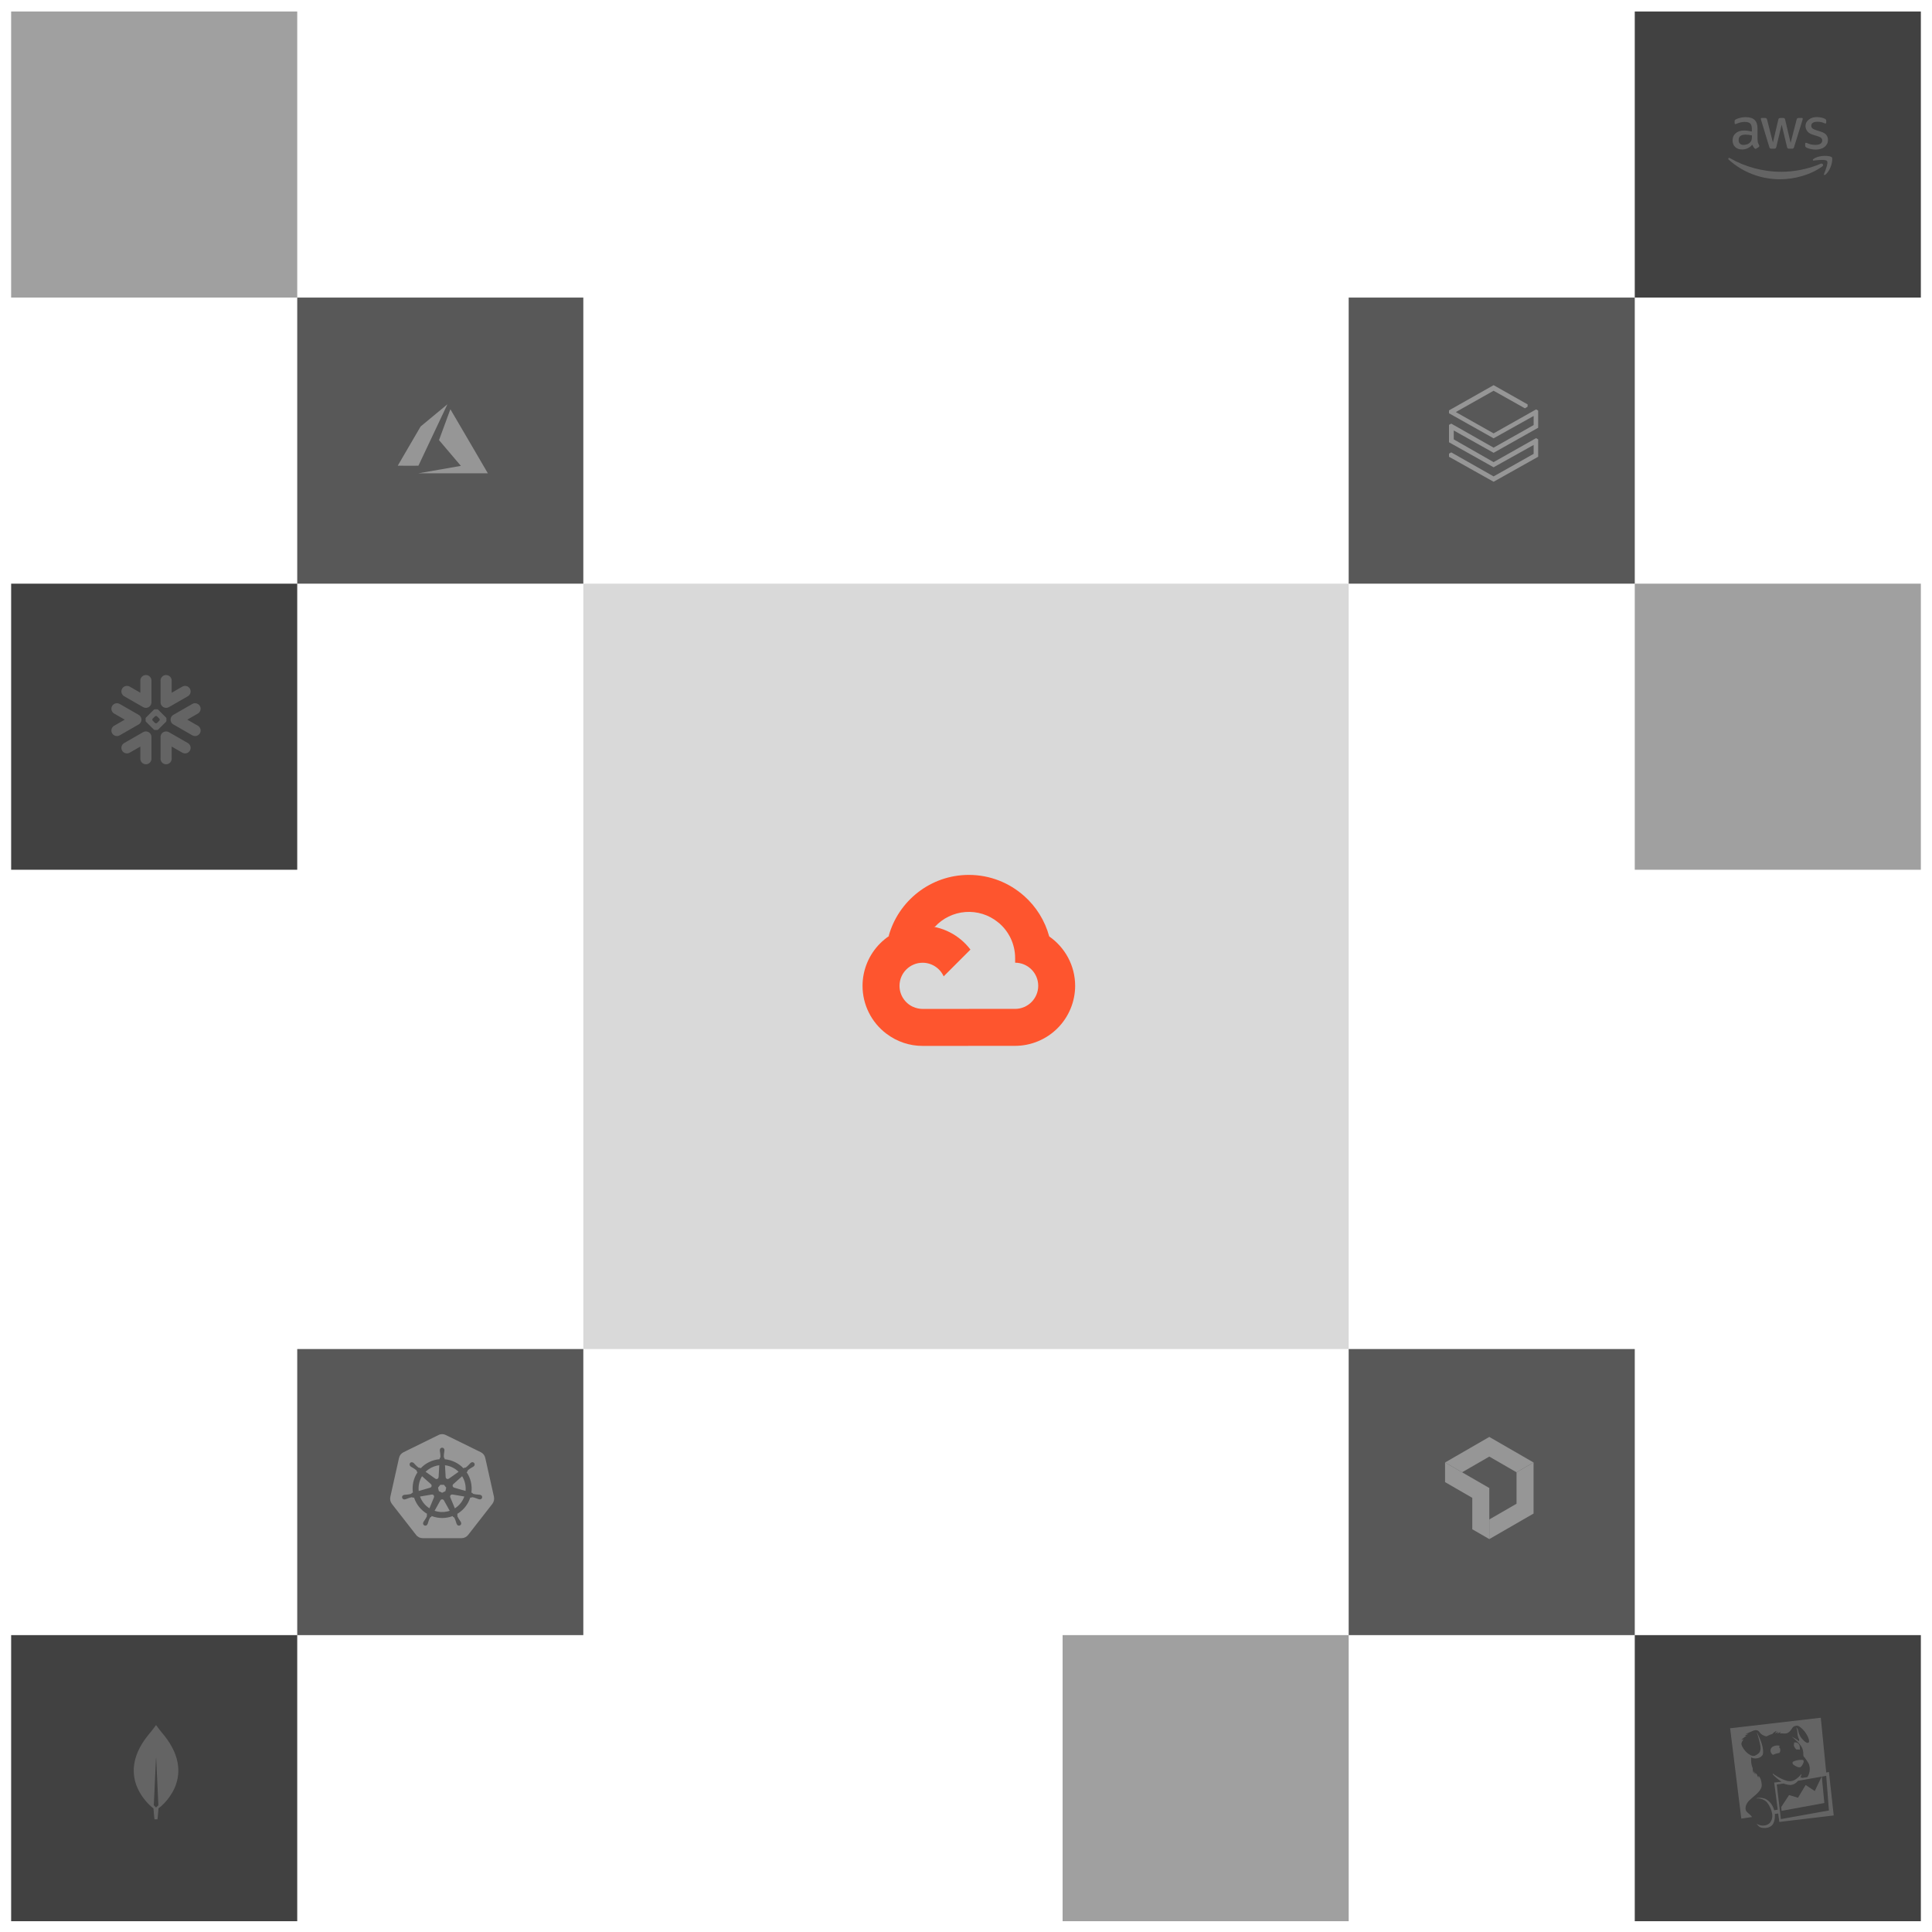
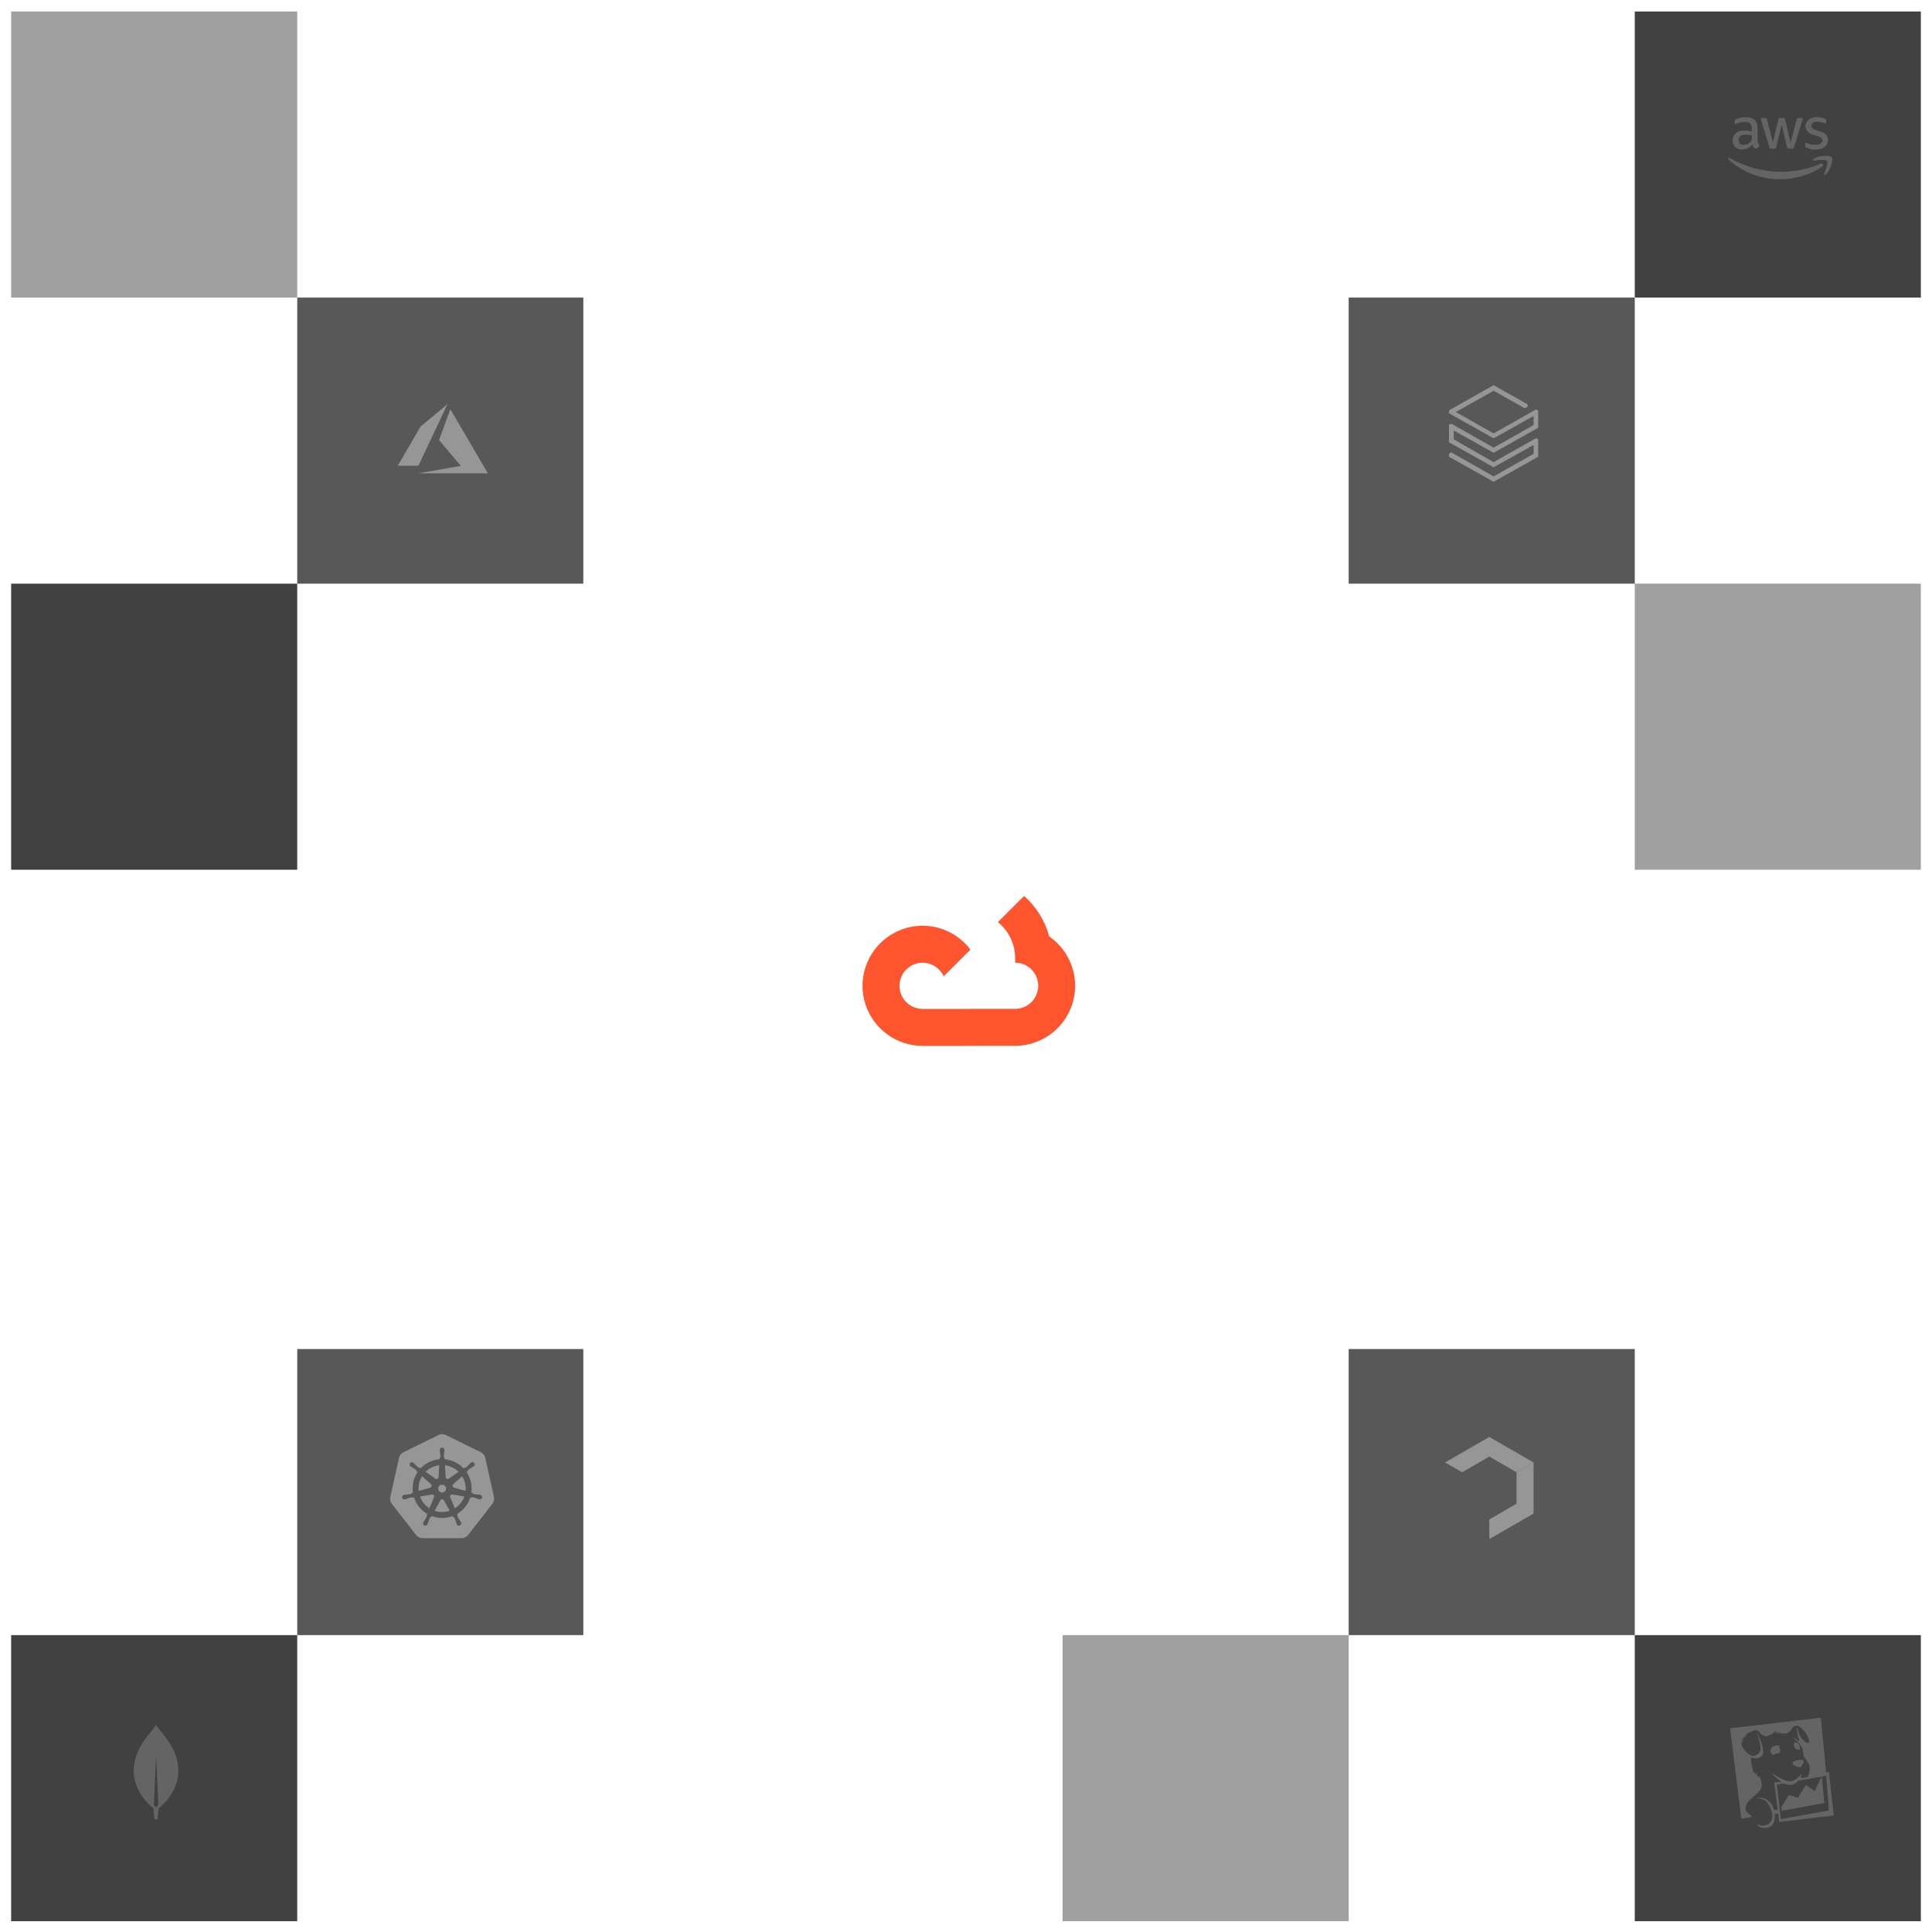
<svg xmlns="http://www.w3.org/2000/svg" width="520" height="520" viewBox="0 0 520 520" fill="none">
  <g filter="url(#filter0_d_22_709)">
-     <rect x="157" y="156" width="206" height="206" fill="#D9D9D9" />
-   </g>
-   <path d="M268.581 248.198L270.414 248.23L275.393 243.251L275.633 241.141C271.676 237.621 266.47 235.48 260.771 235.48C250.455 235.48 241.746 242.499 239.167 252.009C239.712 251.629 240.873 251.913 240.873 251.913L250.825 250.275C250.825 250.275 251.337 249.426 251.594 249.479C253.73 247.142 256.677 245.709 259.834 245.471C262.991 245.232 266.119 246.208 268.581 248.198Z" fill="#FE552E" />
+     </g>
  <path d="M282.393 252.027C281.249 247.818 278.902 244.034 275.639 241.14L268.587 248.192C270.034 249.355 271.202 250.828 272.005 252.502C272.807 254.176 273.224 256.009 273.225 257.866V259.111C276.656 259.111 279.44 261.903 279.44 265.326C279.44 268.75 276.648 271.542 273.225 271.542H260.79L259.545 272.792V280.254L260.79 281.492H273.225C277.507 281.481 281.611 279.774 284.638 276.744C287.665 273.715 289.369 269.61 289.378 265.328C289.371 259.824 286.597 254.947 282.377 252.027H282.393Z" fill="#FE552E" />
  <path d="M248.333 281.503H260.764V271.551H248.333C247.45 271.552 246.577 271.362 245.774 270.995L243.98 271.545L239.001 276.524L238.565 278.206C241.367 280.357 244.802 281.517 248.334 281.506L248.333 281.503Z" fill="#FE552E" />
  <path d="M248.323 249.164C244.037 249.17 239.928 250.876 236.897 253.907C233.865 256.938 232.16 261.047 232.153 265.334C232.153 267.83 232.731 270.292 233.843 272.527C234.955 274.762 236.57 276.708 238.561 278.214L245.77 271.005C244.678 270.514 243.751 269.717 243.101 268.712C242.45 267.707 242.104 266.535 242.104 265.337C242.104 261.906 244.897 259.122 248.32 259.122C249.517 259.124 250.688 259.47 251.693 260.12C252.698 260.77 253.495 261.696 253.988 262.787L261.197 255.578C258.24 251.685 253.571 249.17 248.317 249.17L248.323 249.164Z" fill="#FE552E" />
  <g filter="url(#filter1_d_22_709)">
    <rect x="3" y="156" width="77" height="77" fill="#414141" />
  </g>
  <g clip-path="url(#clip0_22_709)">
-     <path fill-rule="evenodd" clip-rule="evenodd" d="M38.002 194.133C37.894 194.48 37.661 194.788 37.318 194.985L32.229 197.912C31.51 198.324 30.594 198.08 30.182 197.368C29.767 196.652 30.011 195.741 30.729 195.328L33.573 193.695L30.729 192.058C30.011 191.646 29.765 190.735 30.182 190.022C30.594 189.308 31.51 189.063 32.229 189.475L37.318 192.4C37.675 192.605 37.914 192.931 38.015 193.296C38.049 193.413 38.064 193.53 38.07 193.648C38.074 193.81 38.053 193.974 38.002 194.133ZM39.383 196.874C40.158 196.93 40.77 197.575 40.77 198.36V204.212C40.77 205.038 40.097 205.706 39.271 205.706C38.442 205.706 37.772 205.038 37.772 204.212V200.939L34.918 202.577C34.203 202.992 33.288 202.747 32.872 202.034C32.459 201.32 32.703 200.405 33.42 199.992L38.513 197.069C38.786 196.91 39.09 196.849 39.383 196.874ZM44.599 190.514C43.822 190.457 43.211 189.811 43.211 189.026V183.174C43.211 182.351 43.88 181.683 44.71 181.683C45.54 181.683 46.21 182.351 46.21 183.174V186.449L49.061 184.808C49.778 184.396 50.694 184.641 51.107 185.353C51.519 186.07 51.276 186.981 50.559 187.394L45.467 190.319C45.193 190.476 44.89 190.538 44.599 190.514ZM33.42 187.394C32.703 186.981 32.459 186.07 32.872 185.353C33.288 184.641 34.203 184.396 34.918 184.808L37.772 186.449V183.174C37.772 182.351 38.442 181.683 39.271 181.683C40.097 181.683 40.77 182.351 40.77 183.174V189.026C40.77 189.811 40.158 190.457 39.383 190.514C39.09 190.538 38.786 190.476 38.513 190.319L33.42 187.394ZM42.566 196.371C42.505 196.433 42.389 196.484 42.3 196.484H41.678C41.593 196.484 41.474 196.433 41.412 196.371L39.297 194.267C39.236 194.208 39.187 194.089 39.187 194.005V193.384C39.187 193.298 39.236 193.179 39.297 193.119L41.412 191.014C41.474 190.953 41.593 190.904 41.678 190.904H42.3C42.387 190.904 42.505 190.953 42.566 191.014L44.683 193.119C44.743 193.179 44.792 193.298 44.792 193.384V194.005C44.792 194.089 44.743 194.208 44.683 194.267L42.566 196.371ZM42.991 193.683C42.991 193.598 42.94 193.479 42.879 193.417L42.266 192.809C42.206 192.749 42.087 192.699 42.001 192.699H41.977C41.892 192.699 41.773 192.749 41.714 192.809L41.101 193.417C41.039 193.479 40.992 193.598 40.992 193.683V193.707C40.992 193.791 41.039 193.908 41.101 193.97L41.714 194.578C41.774 194.638 41.892 194.688 41.977 194.688H42.001C42.087 194.688 42.206 194.638 42.266 194.578L42.879 193.97C42.94 193.908 42.991 193.791 42.991 193.707V193.683ZM50.559 199.992C51.276 200.405 51.519 201.32 51.107 202.034C50.694 202.747 49.777 202.992 49.061 202.577L46.21 200.939V204.212C46.21 205.038 45.54 205.706 44.71 205.706C43.88 205.706 43.211 205.038 43.211 204.212V198.36C43.211 197.575 43.822 196.93 44.599 196.874C44.89 196.849 45.193 196.91 45.467 197.069L50.559 199.992ZM50.407 193.695L53.251 195.328C53.969 195.741 54.215 196.652 53.8 197.368C53.385 198.08 52.468 198.324 51.753 197.912L46.66 194.985C46.32 194.788 46.084 194.48 45.98 194.133C45.93 193.974 45.907 193.81 45.913 193.648C45.915 193.53 45.933 193.413 45.965 193.296C46.067 192.931 46.306 192.605 46.66 192.4L51.753 189.475C52.468 189.063 53.385 189.308 53.8 190.022C54.215 190.735 53.969 191.646 53.251 192.058L50.407 193.695Z" fill="#646464" />
-   </g>
+     </g>
  <g filter="url(#filter2_d_22_709)">
    <rect x="440" y="439" width="77" height="77" fill="#414141" />
  </g>
  <g opacity="0.2">
    <mask id="mask0_22_709" style="mask-type:luminance" maskUnits="userSpaceOnUse" x="464" y="461" width="31" height="32">
      <path d="M494.339 461H464.333V493H494.339V461Z" fill="white" />
    </mask>
    <g mask="url(#mask0_22_709)">
      <path d="M491.528 477.97L492.258 487.292L479.328 489.612L478.215 480.29L480.062 480.033C480.363 480.162 480.578 480.204 480.922 480.29C481.48 480.419 482.125 480.591 483.069 480.076C483.284 479.947 483.756 479.56 483.928 479.303L491.528 477.97ZM471.552 489.054C471.337 488.711 470.95 488.324 470.349 487.851C469.489 487.164 469.79 485.961 470.306 485.231C470.955 483.985 474.344 482.353 474.172 480.334C474.086 479.603 474.001 478.658 473.313 477.971C473.27 478.229 473.313 478.486 473.313 478.486C473.313 478.486 473.012 478.143 472.883 477.627C472.754 477.455 472.625 477.369 472.497 477.111C472.411 477.412 472.411 477.713 472.411 477.713C472.411 477.713 472.196 477.154 472.153 476.725C472.024 476.94 471.981 477.327 471.981 477.327C471.981 477.327 471.681 476.467 471.767 475.995C471.638 475.609 471.208 474.792 471.337 472.988C472.068 473.504 473.7 473.375 474.344 472.43C474.559 472.13 474.687 471.271 474.258 469.595C473.958 468.52 473.227 466.931 472.927 466.33L472.884 466.373C473.056 466.846 473.357 467.876 473.486 468.392C473.829 469.896 473.959 470.411 473.786 471.099C473.657 471.7 473.313 472.086 472.412 472.516C471.552 472.946 470.35 471.867 470.306 471.829C469.447 471.142 468.803 470.02 468.717 469.509C468.631 468.908 469.06 468.564 469.275 468.091C468.975 468.177 468.626 468.349 468.626 468.349C468.626 468.349 469.013 467.92 469.528 467.576C469.724 467.462 469.911 467.333 470.086 467.189H469.534C469.534 467.189 470.049 466.889 470.608 466.716H469.835L471.897 465.814C472.546 465.557 473.143 465.643 473.486 466.115C473.959 466.764 474.431 467.103 475.419 467.361C476.021 467.103 476.235 466.931 477.009 466.711C477.696 465.938 478.254 465.852 478.254 465.852C478.254 465.852 477.867 466.195 477.825 466.582C478.212 466.282 478.641 466.024 478.641 466.024C478.641 466.024 478.469 466.239 478.34 466.54L478.384 466.583C478.857 466.325 479.371 466.11 479.371 466.11C479.371 466.11 479.2 466.281 479.028 466.539C479.371 466.539 480.059 466.539 480.318 466.582C481.907 466.626 482.251 464.907 482.852 464.649C483.625 464.392 483.969 464.22 485.258 465.509C486.374 466.626 487.233 468.559 486.804 468.988C486.461 469.332 485.73 468.859 484.914 467.872C484.484 467.356 484.183 466.712 484.012 465.939C483.926 465.289 483.454 464.908 483.454 464.908C483.454 464.908 483.754 465.557 483.754 466.111C483.754 466.411 483.797 467.528 484.27 468.173C484.227 468.258 484.184 468.646 484.141 468.688C483.582 468.001 482.332 467.529 482.165 467.357C482.852 467.916 484.399 469.166 485.001 470.364C485.559 471.524 485.215 472.555 485.516 472.813C485.602 472.899 486.719 474.274 486.934 475.004C487.321 476.25 486.977 477.538 486.461 478.312L485.086 478.526C484.907 478.495 484.733 478.437 484.571 478.354C484.657 478.183 484.871 477.753 484.871 477.667L484.785 477.538C484.356 478.139 483.626 478.741 483.024 479.085C482.251 479.514 481.348 479.471 480.752 479.256C479.076 478.741 477.487 477.624 477.143 477.323C477.143 477.323 477.143 477.538 477.187 477.624C477.882 478.356 478.661 479.005 479.506 479.557L477.531 479.771L478.476 487.074C478.046 487.118 478.003 487.16 477.531 487.246C477.144 485.828 476.371 484.926 475.511 484.368C474.781 483.895 473.75 483.766 472.762 483.981L472.719 484.067C473.406 483.981 474.223 484.11 475.039 484.625C475.855 485.141 476.5 486.472 476.757 487.246C477.058 488.277 477.273 489.351 476.457 490.511C475.855 491.327 474.137 491.8 472.762 490.811C473.149 491.413 473.622 491.885 474.309 491.97C475.297 492.099 476.242 491.927 476.929 491.283C477.488 490.725 477.789 489.522 477.702 488.233L478.604 488.104L478.905 490.376L493.547 488.629L492.258 476.944L491.528 477.073L490.067 462.333L465.667 465.169L468.674 489.483L471.552 489.054Z" fill="#F2F2F2" />
    </g>
    <path d="M482.683 474.941C483.333 475.414 483.886 475.714 484.445 475.672C484.788 475.628 485.132 475.07 485.347 474.555C485.518 474.212 485.518 473.824 485.261 473.695C485.132 473.652 484.612 473.652 484.23 473.695C483.5 473.781 482.769 474.039 482.598 474.168C482.34 474.34 482.469 474.77 482.683 474.942M482.855 469.914V469.957L482.898 470.043C483.07 470.386 483.241 470.731 483.585 470.903C483.671 470.903 483.757 470.859 483.843 470.859C484.144 470.859 484.316 470.903 484.445 470.945V470.687C484.402 470.258 484.531 469.484 483.672 469.055C483.328 468.883 482.899 468.969 482.726 469.141H482.812C483.027 469.227 482.898 469.312 482.855 469.399C482.812 469.57 482.769 469.613 482.855 469.914Z" fill="#F2F2F2" />
    <path d="M478.989 470C479.204 469.829 478.001 469.571 477.056 470.172C476.369 470.645 476.369 471.633 477.013 472.191C477.078 472.223 477.136 472.267 477.185 472.32C477.356 472.234 477.614 472.149 477.834 472.062C478.263 471.933 478.607 471.848 478.908 471.804C479.037 471.633 479.209 471.375 479.166 470.902C479.123 470.253 478.607 470.387 478.994 470M485.996 480.435L483.934 483.867L481.529 483.137L479.423 486.358L479.509 487.389L491.022 485.284L490.335 478.109L488.444 482.062L485.996 480.435Z" fill="#F2F2F2" />
  </g>
  <g filter="url(#filter3_d_22_709)">
    <rect x="3" y="439" width="77" height="77" fill="#414141" />
  </g>
  <g opacity="0.2">
    <path d="M44.238 467.154C43.156 465.886 42.239 464.619 42.037 464.347C42.019 464.329 41.982 464.329 41.964 464.347C41.78 464.619 40.845 465.886 39.763 467.154C30.52 478.8 41.212 486.66 41.212 486.66L41.304 486.715C41.377 487.928 41.579 489.667 41.579 489.667H41.982H42.386C42.386 489.667 42.587 487.928 42.661 486.715L42.752 486.642C42.789 486.66 53.48 478.8 44.238 467.154ZM42.001 486.479C42.001 486.479 41.524 486.081 41.395 485.863V485.845L41.982 473.167C41.982 473.131 42.037 473.131 42.037 473.167L42.624 485.845V485.863C42.496 486.081 42.001 486.479 42.001 486.479Z" fill="#F2F2F2" />
  </g>
  <g filter="url(#filter4_d_22_709)">
    <rect x="80" y="79" width="77" height="77" fill="#585858" />
  </g>
  <g opacity="0.5" filter="url(#filter5_d_22_709)">
    <rect x="3" y="2" width="77" height="77" fill="#414141" />
  </g>
  <g opacity="0.4">
    <path d="M118.273 126.399C121.389 125.855 123.963 125.405 123.992 125.399L124.046 125.388L121.104 121.929C119.486 120.027 118.162 118.464 118.162 118.455C118.162 118.438 121.2 110.17 121.217 110.141C121.223 110.131 123.29 113.658 126.228 118.691C128.979 123.403 131.247 127.288 131.268 127.325L131.306 127.391L121.957 127.39L112.608 127.388L118.273 126.399ZM107.053 125.345C107.053 125.34 108.439 122.962 110.133 120.06L113.214 114.784L116.803 111.807C118.778 110.169 120.399 108.827 120.405 108.825C120.412 108.822 120.386 108.887 120.347 108.968C120.309 109.05 118.555 112.768 116.449 117.232L112.621 125.347L109.837 125.35C108.306 125.352 107.053 125.35 107.053 125.345Z" fill="#F2F2F2" />
  </g>
  <g filter="url(#filter6_d_22_709)">
    <rect x="363" y="362" width="77" height="77" fill="#585858" />
  </g>
  <g opacity="0.5" filter="url(#filter7_d_22_709)">
    <rect x="286" y="439" width="77" height="77" fill="#414141" />
  </g>
  <g opacity="0.5" filter="url(#filter8_d_22_709)">
    <rect x="440" y="156" width="77" height="77" fill="#414141" />
  </g>
  <g opacity="0.4">
    <path d="M408.175 396.27V404.73L400.849 408.962V414.25L412.757 407.375V393.625L408.175 396.27Z" fill="#F2F2F2" />
    <path d="M400.849 392.04L408.176 396.27L412.758 393.625L400.849 386.75L388.941 393.625L393.522 396.27L400.849 392.04Z" fill="#F2F2F2" />
-     <path d="M396.268 403.146V411.607L400.849 414.25V400.501L388.941 393.625V398.915L396.268 403.146Z" fill="#F2F2F2" />
  </g>
  <g filter="url(#filter9_d_22_709)">
    <rect x="80" y="362" width="77" height="77" fill="#585858" />
  </g>
  <g opacity="0.4">
    <path fill-rule="evenodd" clip-rule="evenodd" d="M113.747 414C113.077 414 112.427 413.694 111.999 413.138L105.491 404.794C105.277 404.521 105.127 404.204 105.053 403.865C104.979 403.526 104.982 403.175 105.063 402.838L107.393 392.424C107.541 391.734 107.989 391.178 108.603 390.872L118.033 386.232C118.333 386.076 118.667 386 119.003 386C119.339 386 119.673 386.076 119.973 386.23L129.399 390.852C130.015 391.158 130.463 391.716 130.611 392.406L132.941 402.82C133.089 403.51 132.941 404.22 132.513 404.776L125.999 413.132C125.571 413.668 124.919 414 124.249 414H113.747ZM129.183 402.33L129.245 402.346C129.33 402.357 129.411 402.386 129.483 402.43C129.556 402.474 129.619 402.533 129.668 402.603C129.717 402.673 129.751 402.752 129.767 402.835C129.784 402.919 129.783 403.005 129.765 403.088C129.746 403.172 129.71 403.25 129.659 403.319C129.608 403.388 129.543 403.445 129.468 403.487C129.394 403.529 129.311 403.555 129.226 403.563C129.14 403.571 129.054 403.561 128.973 403.534H128.965L128.959 403.532L128.953 403.53L128.893 403.516L128.793 403.496C128.607 403.436 128.424 403.365 128.245 403.284C127.901 403.146 127.544 403.041 127.179 402.972C127.053 402.968 126.93 403.013 126.837 403.098C126.75 403.081 126.663 403.066 126.575 403.052C125.982 404.91 124.726 406.484 123.047 407.476C123.077 407.56 123.111 407.642 123.149 407.722C123.087 407.831 123.071 407.961 123.103 408.082C123.251 408.422 123.433 408.746 123.645 409.05C123.765 409.206 123.873 409.37 123.973 409.538L124.029 409.652L124.053 409.702C124.12 409.813 124.15 409.942 124.139 410.07C124.128 410.199 124.076 410.321 123.992 410.419C123.907 410.516 123.794 410.585 123.668 410.614C123.542 410.644 123.41 410.632 123.291 410.582C123.212 410.549 123.14 410.5 123.081 410.438C123.022 410.376 122.976 410.303 122.947 410.222C122.941 410.209 122.934 410.195 122.927 410.182L122.871 410.066C122.801 409.883 122.742 409.696 122.693 409.506C122.587 409.152 122.446 408.809 122.273 408.482C122.198 408.38 122.086 408.312 121.961 408.292C121.941 408.257 121.921 408.221 121.901 408.186L121.831 408.058C120.01 408.746 118 408.741 116.183 408.044L116.045 408.294C115.946 408.309 115.854 408.354 115.781 408.422C115.573 408.762 115.413 409.132 115.307 409.518C115.259 409.708 115.201 409.895 115.131 410.078L115.081 410.178L115.055 410.232C115.026 410.312 114.98 410.387 114.921 410.449C114.862 410.51 114.791 410.559 114.712 410.591C114.633 410.623 114.548 410.639 114.463 410.637C114.377 410.635 114.294 410.615 114.216 410.578C114.139 410.542 114.071 410.49 114.015 410.425C113.959 410.361 113.917 410.286 113.892 410.204C113.867 410.123 113.859 410.037 113.869 409.952C113.879 409.867 113.906 409.786 113.949 409.712L113.977 409.652L114.029 409.548C114.129 409.378 114.237 409.216 114.357 409.06C114.573 408.748 114.757 408.416 114.911 408.068C114.927 407.95 114.908 407.829 114.855 407.722L114.967 407.456C113.294 406.472 112.039 404.91 111.439 403.064L111.171 403.11C111.068 403.037 110.946 402.994 110.819 402.986C110.455 403.055 110.098 403.16 109.753 403.298C109.573 403.378 109.391 403.448 109.205 403.508L109.105 403.53L109.045 403.544H109.039L109.035 403.548H109.025C108.924 403.581 108.816 403.586 108.711 403.564C108.607 403.543 108.51 403.494 108.43 403.424C108.35 403.354 108.29 403.264 108.255 403.163C108.22 403.063 108.212 402.955 108.231 402.85C108.256 402.724 108.319 402.609 108.413 402.521C108.507 402.433 108.626 402.377 108.753 402.36L108.761 402.358H108.767L108.779 402.354C108.827 402.342 108.887 402.326 108.931 402.318C109.125 402.292 109.321 402.276 109.517 402.272C109.889 402.246 110.257 402.186 110.615 402.092C110.721 402.024 110.811 401.933 110.877 401.826L111.133 401.752C110.855 399.826 111.3 397.866 112.381 396.248L112.187 396.074C112.18 395.947 112.137 395.825 112.063 395.722C111.781 395.48 111.477 395.267 111.153 395.084C110.978 394.995 110.809 394.896 110.645 394.788C110.602 394.756 110.56 394.723 110.519 394.688L110.511 394.68C110.372 394.581 110.278 394.43 110.249 394.261C110.221 394.093 110.26 393.92 110.359 393.78C110.418 393.709 110.493 393.652 110.578 393.615C110.662 393.578 110.755 393.561 110.847 393.566C111.003 393.573 111.152 393.629 111.273 393.726L111.317 393.76C111.349 393.786 111.385 393.812 111.409 393.834C111.551 393.968 111.687 394.112 111.813 394.26C112.063 394.534 112.339 394.784 112.637 395.004C112.749 395.064 112.879 395.076 113.001 395.04L113.221 395.196C114.56 393.776 116.379 392.903 118.325 392.748L118.339 392.49C118.434 392.407 118.504 392.298 118.539 392.176C118.553 391.805 118.53 391.434 118.471 391.068C118.432 390.876 118.404 390.683 118.387 390.488V390.382V390.332V390.324V390.316C118.378 390.23 118.387 390.144 118.414 390.062C118.441 389.98 118.484 389.905 118.542 389.841C118.6 389.777 118.67 389.727 118.749 389.692C118.828 389.657 118.913 389.64 118.999 389.64C119.085 389.64 119.17 389.658 119.248 389.693C119.326 389.728 119.396 389.778 119.454 389.842C119.512 389.905 119.555 389.98 119.582 390.061C119.609 390.143 119.619 390.229 119.611 390.314V390.488C119.595 390.683 119.568 390.876 119.529 391.068C119.47 391.434 119.447 391.804 119.459 392.174C119.483 392.298 119.555 392.408 119.659 392.48V392.494L119.673 392.754C121.607 392.928 123.413 393.798 124.753 395.2L124.985 395.034C125.11 395.056 125.239 395.042 125.357 394.994C125.655 394.774 125.931 394.524 126.181 394.248C126.307 394.098 126.442 393.956 126.585 393.822L126.687 393.742L126.721 393.714C126.83 393.611 126.973 393.552 127.123 393.547C127.272 393.542 127.419 393.591 127.535 393.687C127.65 393.782 127.727 393.916 127.751 394.064C127.776 394.212 127.745 394.363 127.665 394.49C127.618 394.562 127.557 394.623 127.485 394.67C127.469 394.68 127.451 394.694 127.435 394.71L127.349 394.776C127.186 394.884 127.016 394.983 126.841 395.072C126.518 395.255 126.213 395.47 125.931 395.712C125.849 395.807 125.807 395.931 125.815 396.056C125.782 396.086 125.749 396.115 125.715 396.144L125.599 396.25C126.683 397.862 127.137 399.816 126.873 401.74L127.119 401.812C127.181 401.924 127.273 402.014 127.383 402.076C127.743 402.172 128.111 402.232 128.483 402.256C128.677 402.262 128.873 402.276 129.067 402.304L129.183 402.33ZM123.433 396.13L120.817 397.98L120.809 397.976C120.73 398.034 120.637 398.07 120.54 398.079C120.443 398.088 120.345 398.071 120.256 398.029C120.168 397.987 120.093 397.921 120.039 397.84C119.985 397.758 119.954 397.664 119.949 397.566L119.767 394.368C121.149 394.539 122.437 395.157 123.433 396.13ZM118.507 399.636H119.491L120.103 400.398L119.883 401.35L118.999 401.772L118.113 401.346L117.893 400.396L118.507 399.636ZM117.579 394.48C117.793 394.432 118.011 394.394 118.231 394.368L118.051 397.568L118.035 397.576C118.032 397.649 118.015 397.72 117.983 397.786C117.952 397.852 117.907 397.91 117.852 397.958C117.797 398.006 117.733 398.042 117.664 398.065C117.595 398.087 117.522 398.095 117.449 398.088C117.352 398.08 117.258 398.045 117.179 397.988L117.175 397.99L114.543 396.13C115.381 395.31 116.433 394.738 117.579 394.48ZM113.591 397.326L115.993 399.468L115.991 399.482C116.064 399.546 116.119 399.629 116.149 399.721C116.179 399.814 116.183 399.913 116.162 400.007C116.14 400.102 116.093 400.189 116.025 400.26C115.958 400.33 115.873 400.38 115.779 400.406L115.777 400.416L112.697 401.302C112.544 399.914 112.859 398.515 113.591 397.326ZM116.807 403.018L115.583 405.966C114.41 405.217 113.518 404.102 113.043 402.794L116.199 402.26L116.205 402.266C116.328 402.242 116.456 402.263 116.565 402.324C116.681 402.389 116.769 402.494 116.813 402.62C116.856 402.746 116.851 402.883 116.799 403.006L116.807 403.018ZM120.419 406.81C119.275 407.07 118.079 407.01 116.967 406.634L118.521 403.834C118.567 403.748 118.638 403.677 118.721 403.627C118.805 403.577 118.9 403.55 118.998 403.55C119.095 403.55 119.191 403.576 119.274 403.625C119.358 403.675 119.427 403.746 119.473 403.832H119.485L121.043 406.636C120.838 406.704 120.63 406.762 120.419 406.81ZM122.427 405.978L121.191 403L121.193 402.994C121.155 402.905 121.142 402.807 121.155 402.71C121.168 402.614 121.207 402.523 121.268 402.447C121.329 402.371 121.409 402.313 121.5 402.279C121.591 402.245 121.69 402.236 121.785 402.254L121.791 402.246L124.977 402.784C124.506 404.103 123.609 405.227 122.427 405.978ZM125.311 401.292L122.219 400.402L122.215 400.39C122.145 400.371 122.079 400.337 122.023 400.292C121.966 400.246 121.918 400.19 121.884 400.126C121.849 400.062 121.828 399.991 121.821 399.919C121.815 399.846 121.823 399.773 121.845 399.704C121.876 399.611 121.931 399.528 122.005 399.464L121.999 399.46L124.389 397.326C125.121 398.514 125.443 399.906 125.309 401.292H125.311Z" fill="#F2F2F2" />
  </g>
  <g filter="url(#filter10_d_22_709)">
    <rect x="363" y="79" width="77" height="77" fill="#585858" />
  </g>
  <g opacity="0.4">
    <path d="M390 110.455V111.234L402.006 117.977L412.777 111.957V114.408L402.006 120.484L390.612 114.024L390 114.351V119.038L402.006 125.77L412.777 119.761V122.156L402.006 128.221L390.612 121.76L390 122.099V122.935L402.006 129.667L414 122.935V118.259L413.445 117.92L402.006 124.381L391.28 118.259V115.865L402.006 121.873L414 115.131V110.511L413.445 110.184L402.006 116.644L391.835 110.906L402.006 105.169L410.432 109.901L411.157 109.461V108.839L402.006 103.667L390 110.455Z" fill="#F2F2F2" />
  </g>
  <g filter="url(#filter11_d_22_709)">
    <rect x="440" y="2" width="77" height="77" fill="#414141" />
  </g>
  <g opacity="0.2">
    <g clip-path="url(#clip1_22_709)">
      <path d="M473.057 37.592C473.057 37.937 473.094 38.216 473.159 38.421C473.234 38.625 473.327 38.849 473.457 39.091C473.504 39.165 473.523 39.24 473.523 39.305C473.523 39.398 473.467 39.491 473.346 39.584L472.759 39.975C472.675 40.031 472.592 40.059 472.517 40.059C472.424 40.059 472.331 40.012 472.238 39.929C472.108 39.789 471.996 39.64 471.903 39.491C471.81 39.333 471.717 39.156 471.614 38.942C470.888 39.798 469.976 40.227 468.878 40.227C468.096 40.227 467.472 40.003 467.016 39.556C466.56 39.109 466.327 38.514 466.327 37.769C466.327 36.978 466.606 36.336 467.174 35.852C467.742 35.367 468.496 35.125 469.455 35.125C469.771 35.125 470.097 35.153 470.441 35.2C470.786 35.246 471.14 35.321 471.512 35.405V34.725C471.512 34.018 471.363 33.524 471.074 33.236C470.776 32.947 470.274 32.808 469.557 32.808C469.231 32.808 468.896 32.845 468.552 32.929C468.207 33.012 467.872 33.115 467.546 33.245C467.398 33.31 467.286 33.347 467.221 33.366C467.155 33.385 467.109 33.394 467.072 33.394C466.941 33.394 466.876 33.301 466.876 33.105V32.649C466.876 32.5 466.895 32.389 466.941 32.324C466.988 32.258 467.072 32.193 467.202 32.128C467.528 31.96 467.919 31.821 468.375 31.709C468.831 31.588 469.315 31.532 469.827 31.532C470.935 31.532 471.745 31.784 472.266 32.286C472.778 32.789 473.038 33.552 473.038 34.576V37.592H473.057ZM469.278 39.007C469.585 39.007 469.901 38.951 470.237 38.84C470.572 38.728 470.87 38.523 471.121 38.244C471.27 38.067 471.382 37.871 471.437 37.648C471.493 37.425 471.53 37.155 471.53 36.838V36.447C471.261 36.382 470.972 36.326 470.674 36.289C470.376 36.252 470.088 36.233 469.799 36.233C469.175 36.233 468.719 36.354 468.412 36.605C468.105 36.857 467.956 37.211 467.956 37.676C467.956 38.114 468.068 38.439 468.3 38.663C468.524 38.895 468.85 39.007 469.278 39.007ZM476.753 40.012C476.585 40.012 476.473 39.984 476.399 39.919C476.324 39.864 476.259 39.733 476.203 39.556L474.016 32.361C473.96 32.175 473.932 32.054 473.932 31.988C473.932 31.84 474.007 31.756 474.155 31.756H475.068C475.245 31.756 475.366 31.784 475.431 31.849C475.505 31.905 475.561 32.035 475.617 32.212L477.181 38.374L478.633 32.212C478.679 32.026 478.735 31.905 478.81 31.849C478.884 31.793 479.015 31.756 479.182 31.756H479.927C480.104 31.756 480.225 31.784 480.299 31.849C480.374 31.905 480.439 32.035 480.476 32.212L481.947 38.449L483.557 32.212C483.613 32.026 483.678 31.905 483.743 31.849C483.818 31.793 483.939 31.756 484.106 31.756H484.972C485.121 31.756 485.205 31.83 485.205 31.988C485.205 32.035 485.195 32.082 485.186 32.137C485.177 32.193 485.158 32.268 485.121 32.37L482.878 39.566C482.822 39.752 482.757 39.873 482.682 39.929C482.608 39.984 482.487 40.022 482.328 40.022H481.528C481.351 40.022 481.23 39.994 481.155 39.929C481.081 39.864 481.016 39.742 480.979 39.556L479.536 33.552L478.102 39.547C478.056 39.733 478 39.854 477.925 39.919C477.851 39.984 477.721 40.012 477.553 40.012H476.753ZM488.714 40.264C488.23 40.264 487.746 40.208 487.28 40.096C486.815 39.984 486.452 39.864 486.21 39.724C486.061 39.64 485.959 39.547 485.921 39.463C485.884 39.379 485.866 39.286 485.866 39.203V38.728C485.866 38.532 485.94 38.439 486.08 38.439C486.136 38.439 486.191 38.449 486.247 38.467C486.303 38.486 486.387 38.523 486.48 38.56C486.796 38.7 487.141 38.812 487.504 38.886C487.876 38.961 488.239 38.998 488.612 38.998C489.198 38.998 489.654 38.895 489.971 38.691C490.287 38.486 490.455 38.188 490.455 37.806C490.455 37.546 490.371 37.332 490.203 37.155C490.036 36.978 489.719 36.82 489.263 36.671L487.913 36.252C487.234 36.038 486.731 35.721 486.424 35.302C486.117 34.893 485.959 34.437 485.959 33.953C485.959 33.562 486.042 33.217 486.21 32.919C486.378 32.621 486.601 32.361 486.88 32.156C487.159 31.942 487.476 31.784 487.848 31.672C488.221 31.56 488.612 31.514 489.021 31.514C489.226 31.514 489.44 31.523 489.645 31.551C489.859 31.579 490.054 31.616 490.25 31.653C490.436 31.7 490.613 31.746 490.78 31.802C490.948 31.858 491.078 31.914 491.171 31.97C491.302 32.044 491.395 32.119 491.451 32.203C491.507 32.277 491.534 32.379 491.534 32.51V32.947C491.534 33.143 491.46 33.245 491.32 33.245C491.246 33.245 491.125 33.208 490.967 33.133C490.436 32.891 489.84 32.77 489.179 32.77C488.649 32.77 488.23 32.854 487.941 33.031C487.653 33.208 487.504 33.478 487.504 33.859C487.504 34.12 487.597 34.343 487.783 34.52C487.969 34.697 488.314 34.874 488.807 35.032L490.129 35.451C490.799 35.665 491.283 35.963 491.572 36.345C491.86 36.727 492 37.164 492 37.648C492 38.048 491.916 38.411 491.758 38.728C491.59 39.044 491.367 39.324 491.078 39.547C490.79 39.78 490.445 39.947 490.045 40.068C489.626 40.199 489.189 40.264 488.714 40.264Z" fill="#F2F2F2" />
      <path fill-rule="evenodd" clip-rule="evenodd" d="M490.47 44.788C487.407 47.05 482.958 48.251 479.132 48.251C473.77 48.251 468.939 46.268 465.29 42.973C465.002 42.712 465.262 42.359 465.607 42.563C469.554 44.853 474.422 46.24 479.458 46.24C482.856 46.24 486.588 45.533 490.023 44.081C490.535 43.848 490.973 44.416 490.47 44.788Z" fill="#F2F2F2" />
      <path fill-rule="evenodd" clip-rule="evenodd" d="M491.747 43.336C491.356 42.834 489.159 43.094 488.163 43.215C487.865 43.252 487.818 42.992 488.088 42.796C489.838 41.568 492.715 41.921 493.05 42.331C493.385 42.75 492.957 45.626 491.318 47.004C491.067 47.218 490.825 47.106 490.937 46.827C491.309 45.905 492.138 43.83 491.747 43.336Z" fill="#F2F2F2" />
    </g>
  </g>
  <defs>
    <filter id="filter0_d_22_709" x="154.81" y="154.905" width="210.38" height="210.38" filterUnits="userSpaceOnUse" color-interpolation-filters="sRGB">
      <feFlood flood-opacity="0" result="BackgroundImageFix" />
      <feColorMatrix in="SourceAlpha" type="matrix" values="0 0 0 0 0 0 0 0 0 0 0 0 0 0 0 0 0 0 127 0" result="hardAlpha" />
      <feOffset dy="1.095" />
      <feGaussianBlur stdDeviation="1.095" />
      <feComposite in2="hardAlpha" operator="out" />
      <feColorMatrix type="matrix" values="0 0 0 0 0.118 0 0 0 0 0.137 0 0 0 0 0.157 0 0 0 0.05 0" />
      <feBlend mode="normal" in2="BackgroundImageFix" result="effect1_dropShadow_22_709" />
      <feBlend mode="normal" in="SourceGraphic" in2="effect1_dropShadow_22_709" result="shape" />
    </filter>
    <filter id="filter1_d_22_709" x="0.81" y="154.905" width="81.38" height="81.38" filterUnits="userSpaceOnUse" color-interpolation-filters="sRGB">
      <feFlood flood-opacity="0" result="BackgroundImageFix" />
      <feColorMatrix in="SourceAlpha" type="matrix" values="0 0 0 0 0 0 0 0 0 0 0 0 0 0 0 0 0 0 127 0" result="hardAlpha" />
      <feOffset dy="1.095" />
      <feGaussianBlur stdDeviation="1.095" />
      <feComposite in2="hardAlpha" operator="out" />
      <feColorMatrix type="matrix" values="0 0 0 0 0.118 0 0 0 0 0.137 0 0 0 0 0.157 0 0 0 0.05 0" />
      <feBlend mode="normal" in2="BackgroundImageFix" result="effect1_dropShadow_22_709" />
      <feBlend mode="normal" in="SourceGraphic" in2="effect1_dropShadow_22_709" result="shape" />
    </filter>
    <filter id="filter2_d_22_709" x="437.81" y="437.905" width="81.38" height="81.38" filterUnits="userSpaceOnUse" color-interpolation-filters="sRGB">
      <feFlood flood-opacity="0" result="BackgroundImageFix" />
      <feColorMatrix in="SourceAlpha" type="matrix" values="0 0 0 0 0 0 0 0 0 0 0 0 0 0 0 0 0 0 127 0" result="hardAlpha" />
      <feOffset dy="1.095" />
      <feGaussianBlur stdDeviation="1.095" />
      <feComposite in2="hardAlpha" operator="out" />
      <feColorMatrix type="matrix" values="0 0 0 0 0.118 0 0 0 0 0.137 0 0 0 0 0.157 0 0 0 0.05 0" />
      <feBlend mode="normal" in2="BackgroundImageFix" result="effect1_dropShadow_22_709" />
      <feBlend mode="normal" in="SourceGraphic" in2="effect1_dropShadow_22_709" result="shape" />
    </filter>
    <filter id="filter3_d_22_709" x="0.81" y="437.905" width="81.38" height="81.38" filterUnits="userSpaceOnUse" color-interpolation-filters="sRGB">
      <feFlood flood-opacity="0" result="BackgroundImageFix" />
      <feColorMatrix in="SourceAlpha" type="matrix" values="0 0 0 0 0 0 0 0 0 0 0 0 0 0 0 0 0 0 127 0" result="hardAlpha" />
      <feOffset dy="1.095" />
      <feGaussianBlur stdDeviation="1.095" />
      <feComposite in2="hardAlpha" operator="out" />
      <feColorMatrix type="matrix" values="0 0 0 0 0.118 0 0 0 0 0.137 0 0 0 0 0.157 0 0 0 0.05 0" />
      <feBlend mode="normal" in2="BackgroundImageFix" result="effect1_dropShadow_22_709" />
      <feBlend mode="normal" in="SourceGraphic" in2="effect1_dropShadow_22_709" result="shape" />
    </filter>
    <filter id="filter4_d_22_709" x="77.81" y="77.905" width="81.38" height="81.38" filterUnits="userSpaceOnUse" color-interpolation-filters="sRGB">
      <feFlood flood-opacity="0" result="BackgroundImageFix" />
      <feColorMatrix in="SourceAlpha" type="matrix" values="0 0 0 0 0 0 0 0 0 0 0 0 0 0 0 0 0 0 127 0" result="hardAlpha" />
      <feOffset dy="1.095" />
      <feGaussianBlur stdDeviation="1.095" />
      <feComposite in2="hardAlpha" operator="out" />
      <feColorMatrix type="matrix" values="0 0 0 0 0.118 0 0 0 0 0.137 0 0 0 0 0.157 0 0 0 0.05 0" />
      <feBlend mode="normal" in2="BackgroundImageFix" result="effect1_dropShadow_22_709" />
      <feBlend mode="normal" in="SourceGraphic" in2="effect1_dropShadow_22_709" result="shape" />
    </filter>
    <filter id="filter5_d_22_709" x="0.81" y="0.905" width="81.38" height="81.38" filterUnits="userSpaceOnUse" color-interpolation-filters="sRGB">
      <feFlood flood-opacity="0" result="BackgroundImageFix" />
      <feColorMatrix in="SourceAlpha" type="matrix" values="0 0 0 0 0 0 0 0 0 0 0 0 0 0 0 0 0 0 127 0" result="hardAlpha" />
      <feOffset dy="1.095" />
      <feGaussianBlur stdDeviation="1.095" />
      <feComposite in2="hardAlpha" operator="out" />
      <feColorMatrix type="matrix" values="0 0 0 0 0.118 0 0 0 0 0.137 0 0 0 0 0.157 0 0 0 0.05 0" />
      <feBlend mode="normal" in2="BackgroundImageFix" result="effect1_dropShadow_22_709" />
      <feBlend mode="normal" in="SourceGraphic" in2="effect1_dropShadow_22_709" result="shape" />
    </filter>
    <filter id="filter6_d_22_709" x="360.81" y="360.905" width="81.38" height="81.38" filterUnits="userSpaceOnUse" color-interpolation-filters="sRGB">
      <feFlood flood-opacity="0" result="BackgroundImageFix" />
      <feColorMatrix in="SourceAlpha" type="matrix" values="0 0 0 0 0 0 0 0 0 0 0 0 0 0 0 0 0 0 127 0" result="hardAlpha" />
      <feOffset dy="1.095" />
      <feGaussianBlur stdDeviation="1.095" />
      <feComposite in2="hardAlpha" operator="out" />
      <feColorMatrix type="matrix" values="0 0 0 0 0.118 0 0 0 0 0.137 0 0 0 0 0.157 0 0 0 0.05 0" />
      <feBlend mode="normal" in2="BackgroundImageFix" result="effect1_dropShadow_22_709" />
      <feBlend mode="normal" in="SourceGraphic" in2="effect1_dropShadow_22_709" result="shape" />
    </filter>
    <filter id="filter7_d_22_709" x="283.81" y="437.905" width="81.38" height="81.38" filterUnits="userSpaceOnUse" color-interpolation-filters="sRGB">
      <feFlood flood-opacity="0" result="BackgroundImageFix" />
      <feColorMatrix in="SourceAlpha" type="matrix" values="0 0 0 0 0 0 0 0 0 0 0 0 0 0 0 0 0 0 127 0" result="hardAlpha" />
      <feOffset dy="1.095" />
      <feGaussianBlur stdDeviation="1.095" />
      <feComposite in2="hardAlpha" operator="out" />
      <feColorMatrix type="matrix" values="0 0 0 0 0.118 0 0 0 0 0.137 0 0 0 0 0.157 0 0 0 0.05 0" />
      <feBlend mode="normal" in2="BackgroundImageFix" result="effect1_dropShadow_22_709" />
      <feBlend mode="normal" in="SourceGraphic" in2="effect1_dropShadow_22_709" result="shape" />
    </filter>
    <filter id="filter8_d_22_709" x="437.81" y="154.905" width="81.38" height="81.38" filterUnits="userSpaceOnUse" color-interpolation-filters="sRGB">
      <feFlood flood-opacity="0" result="BackgroundImageFix" />
      <feColorMatrix in="SourceAlpha" type="matrix" values="0 0 0 0 0 0 0 0 0 0 0 0 0 0 0 0 0 0 127 0" result="hardAlpha" />
      <feOffset dy="1.095" />
      <feGaussianBlur stdDeviation="1.095" />
      <feComposite in2="hardAlpha" operator="out" />
      <feColorMatrix type="matrix" values="0 0 0 0 0.118 0 0 0 0 0.137 0 0 0 0 0.157 0 0 0 0.05 0" />
      <feBlend mode="normal" in2="BackgroundImageFix" result="effect1_dropShadow_22_709" />
      <feBlend mode="normal" in="SourceGraphic" in2="effect1_dropShadow_22_709" result="shape" />
    </filter>
    <filter id="filter9_d_22_709" x="77.81" y="360.905" width="81.38" height="81.38" filterUnits="userSpaceOnUse" color-interpolation-filters="sRGB">
      <feFlood flood-opacity="0" result="BackgroundImageFix" />
      <feColorMatrix in="SourceAlpha" type="matrix" values="0 0 0 0 0 0 0 0 0 0 0 0 0 0 0 0 0 0 127 0" result="hardAlpha" />
      <feOffset dy="1.095" />
      <feGaussianBlur stdDeviation="1.095" />
      <feComposite in2="hardAlpha" operator="out" />
      <feColorMatrix type="matrix" values="0 0 0 0 0.118 0 0 0 0 0.137 0 0 0 0 0.157 0 0 0 0.05 0" />
      <feBlend mode="normal" in2="BackgroundImageFix" result="effect1_dropShadow_22_709" />
      <feBlend mode="normal" in="SourceGraphic" in2="effect1_dropShadow_22_709" result="shape" />
    </filter>
    <filter id="filter10_d_22_709" x="360.81" y="77.905" width="81.38" height="81.38" filterUnits="userSpaceOnUse" color-interpolation-filters="sRGB">
      <feFlood flood-opacity="0" result="BackgroundImageFix" />
      <feColorMatrix in="SourceAlpha" type="matrix" values="0 0 0 0 0 0 0 0 0 0 0 0 0 0 0 0 0 0 127 0" result="hardAlpha" />
      <feOffset dy="1.095" />
      <feGaussianBlur stdDeviation="1.095" />
      <feComposite in2="hardAlpha" operator="out" />
      <feColorMatrix type="matrix" values="0 0 0 0 0.118 0 0 0 0 0.137 0 0 0 0 0.157 0 0 0 0.05 0" />
      <feBlend mode="normal" in2="BackgroundImageFix" result="effect1_dropShadow_22_709" />
      <feBlend mode="normal" in="SourceGraphic" in2="effect1_dropShadow_22_709" result="shape" />
    </filter>
    <filter id="filter11_d_22_709" x="437.81" y="0.905" width="81.38" height="81.38" filterUnits="userSpaceOnUse" color-interpolation-filters="sRGB">
      <feFlood flood-opacity="0" result="BackgroundImageFix" />
      <feColorMatrix in="SourceAlpha" type="matrix" values="0 0 0 0 0 0 0 0 0 0 0 0 0 0 0 0 0 0 127 0" result="hardAlpha" />
      <feOffset dy="1.095" />
      <feGaussianBlur stdDeviation="1.095" />
      <feComposite in2="hardAlpha" operator="out" />
      <feColorMatrix type="matrix" values="0 0 0 0 0.118 0 0 0 0 0.137 0 0 0 0 0.157 0 0 0 0.05 0" />
      <feBlend mode="normal" in2="BackgroundImageFix" result="effect1_dropShadow_22_709" />
      <feBlend mode="normal" in="SourceGraphic" in2="effect1_dropShadow_22_709" result="shape" />
    </filter>
    <clipPath id="clip0_22_709">
      <rect width="24.035" height="24.035" fill="white" transform="translate(30 181.681)" />
    </clipPath>
    <clipPath id="clip1_22_709">
      <rect width="28.298" height="16.942" fill="white" transform="translate(465.024 31.411)" />
    </clipPath>
  </defs>
</svg>